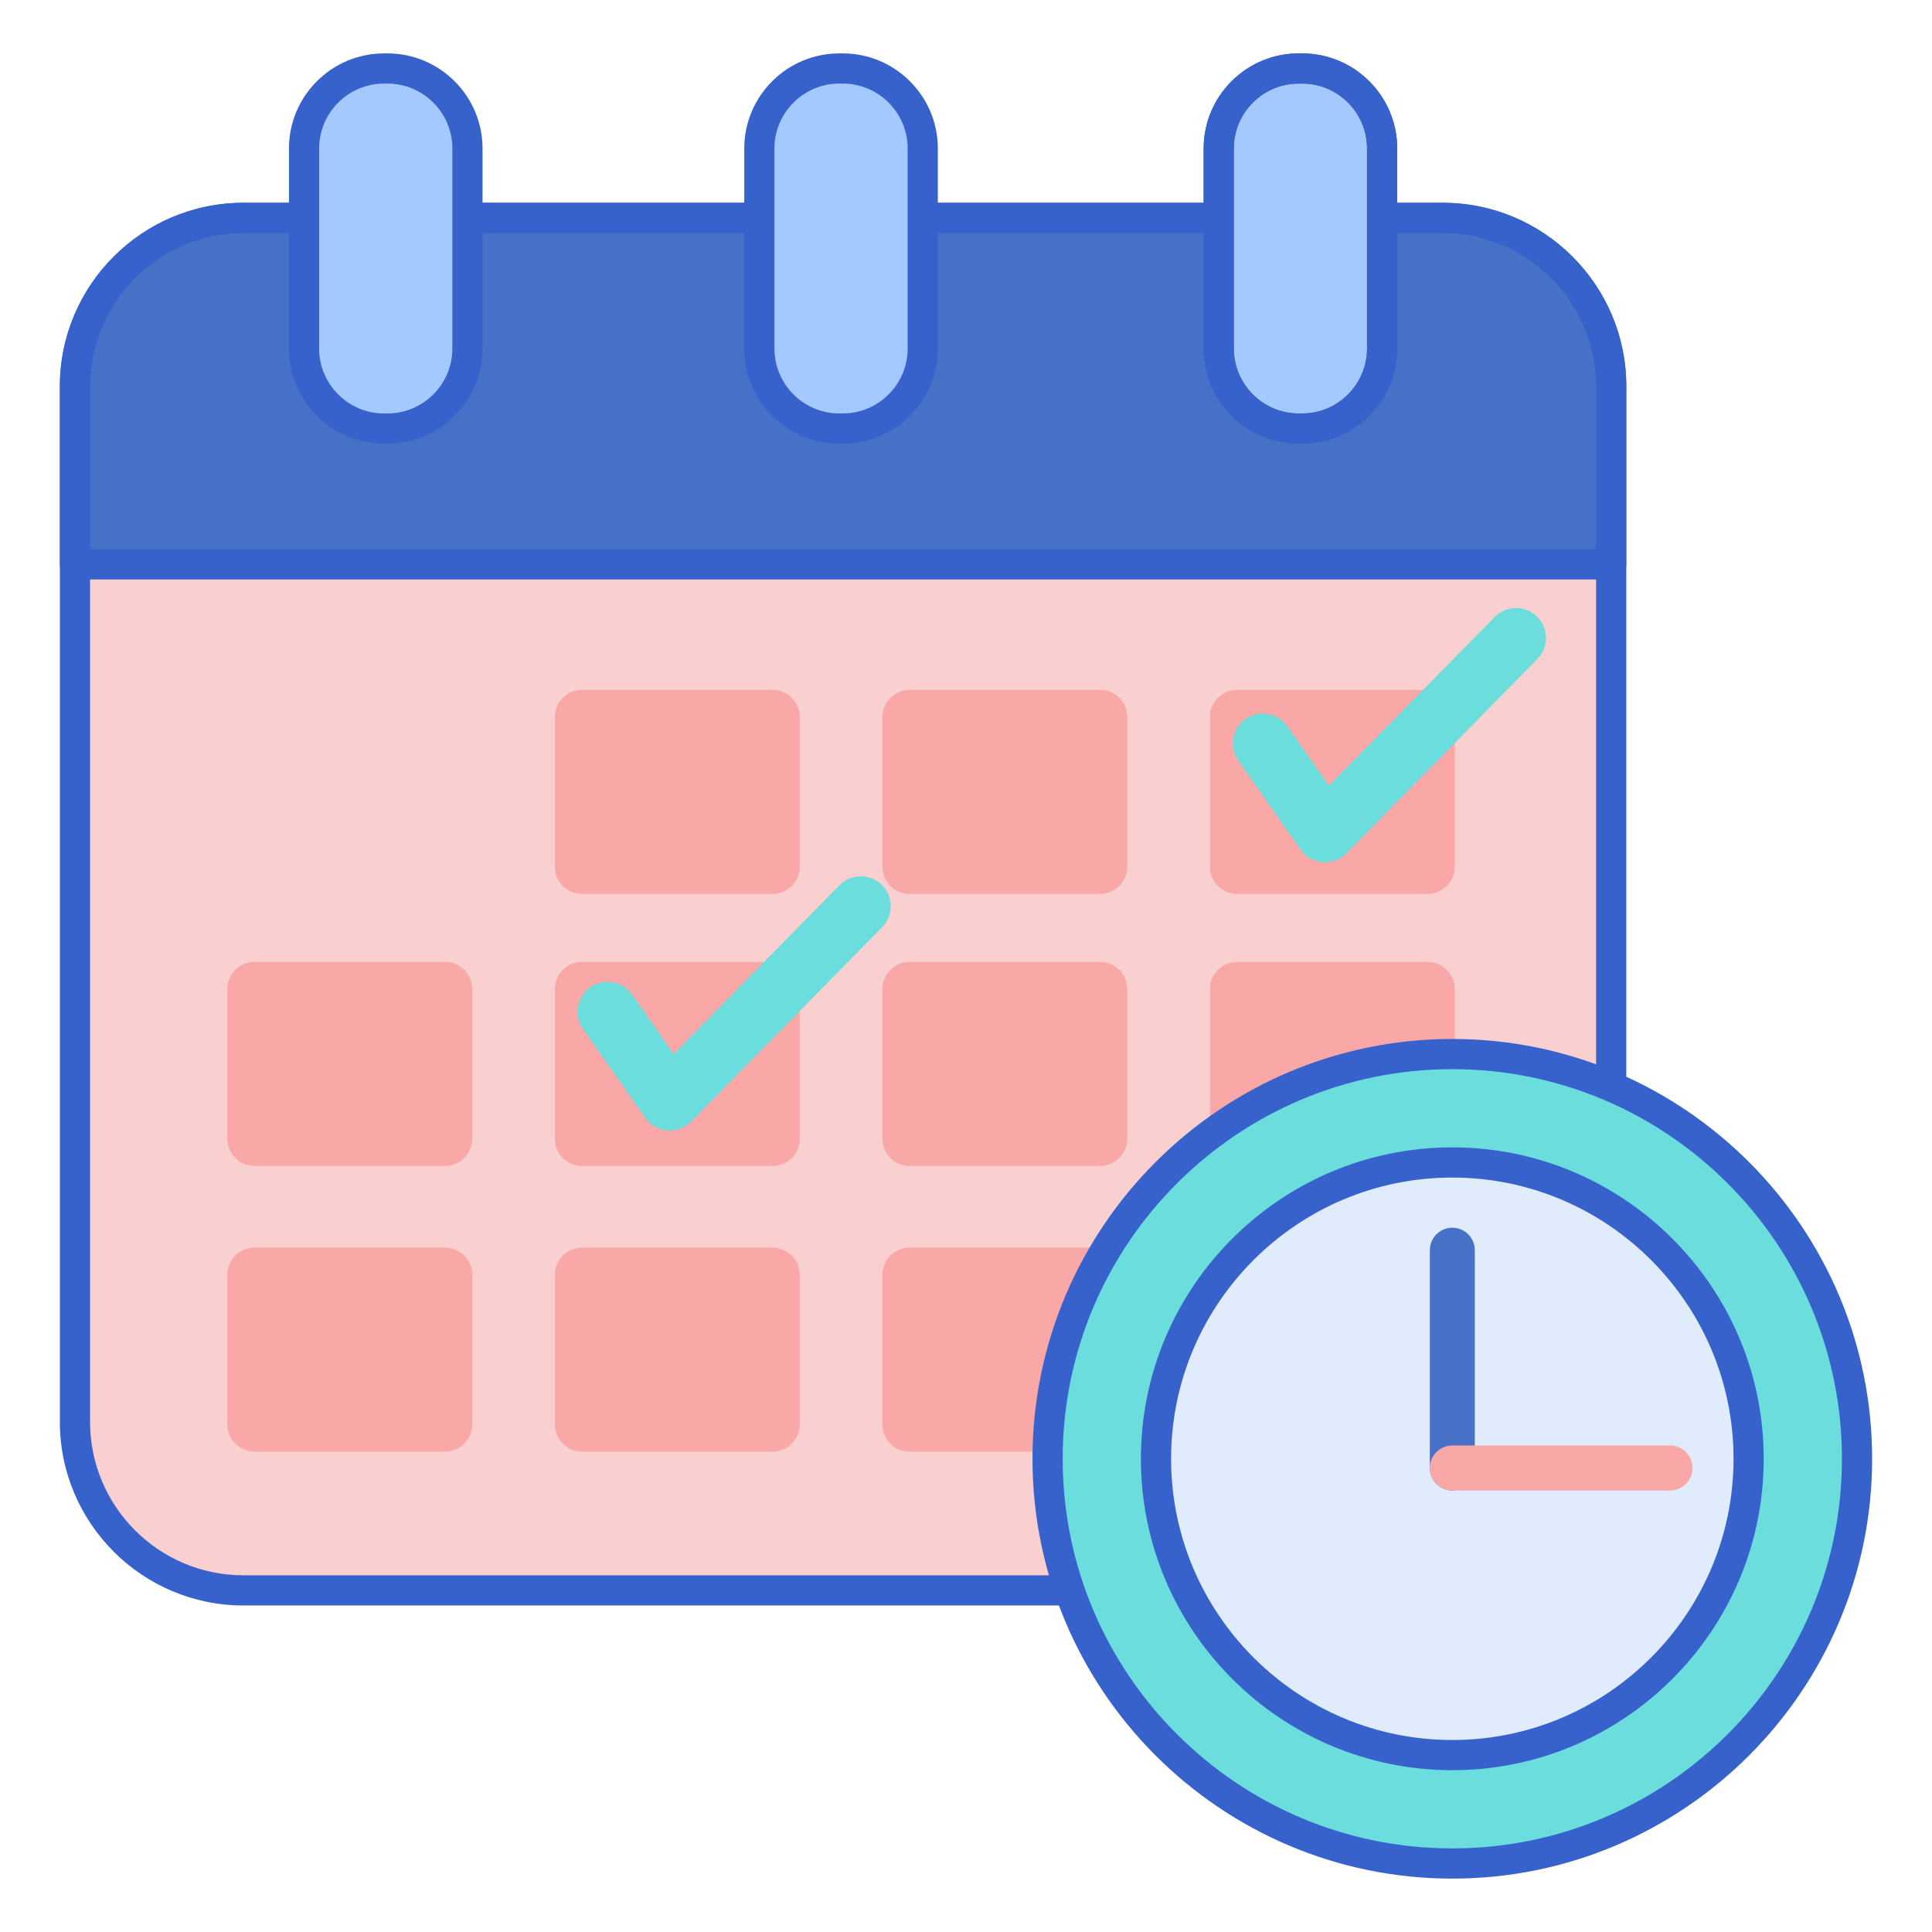
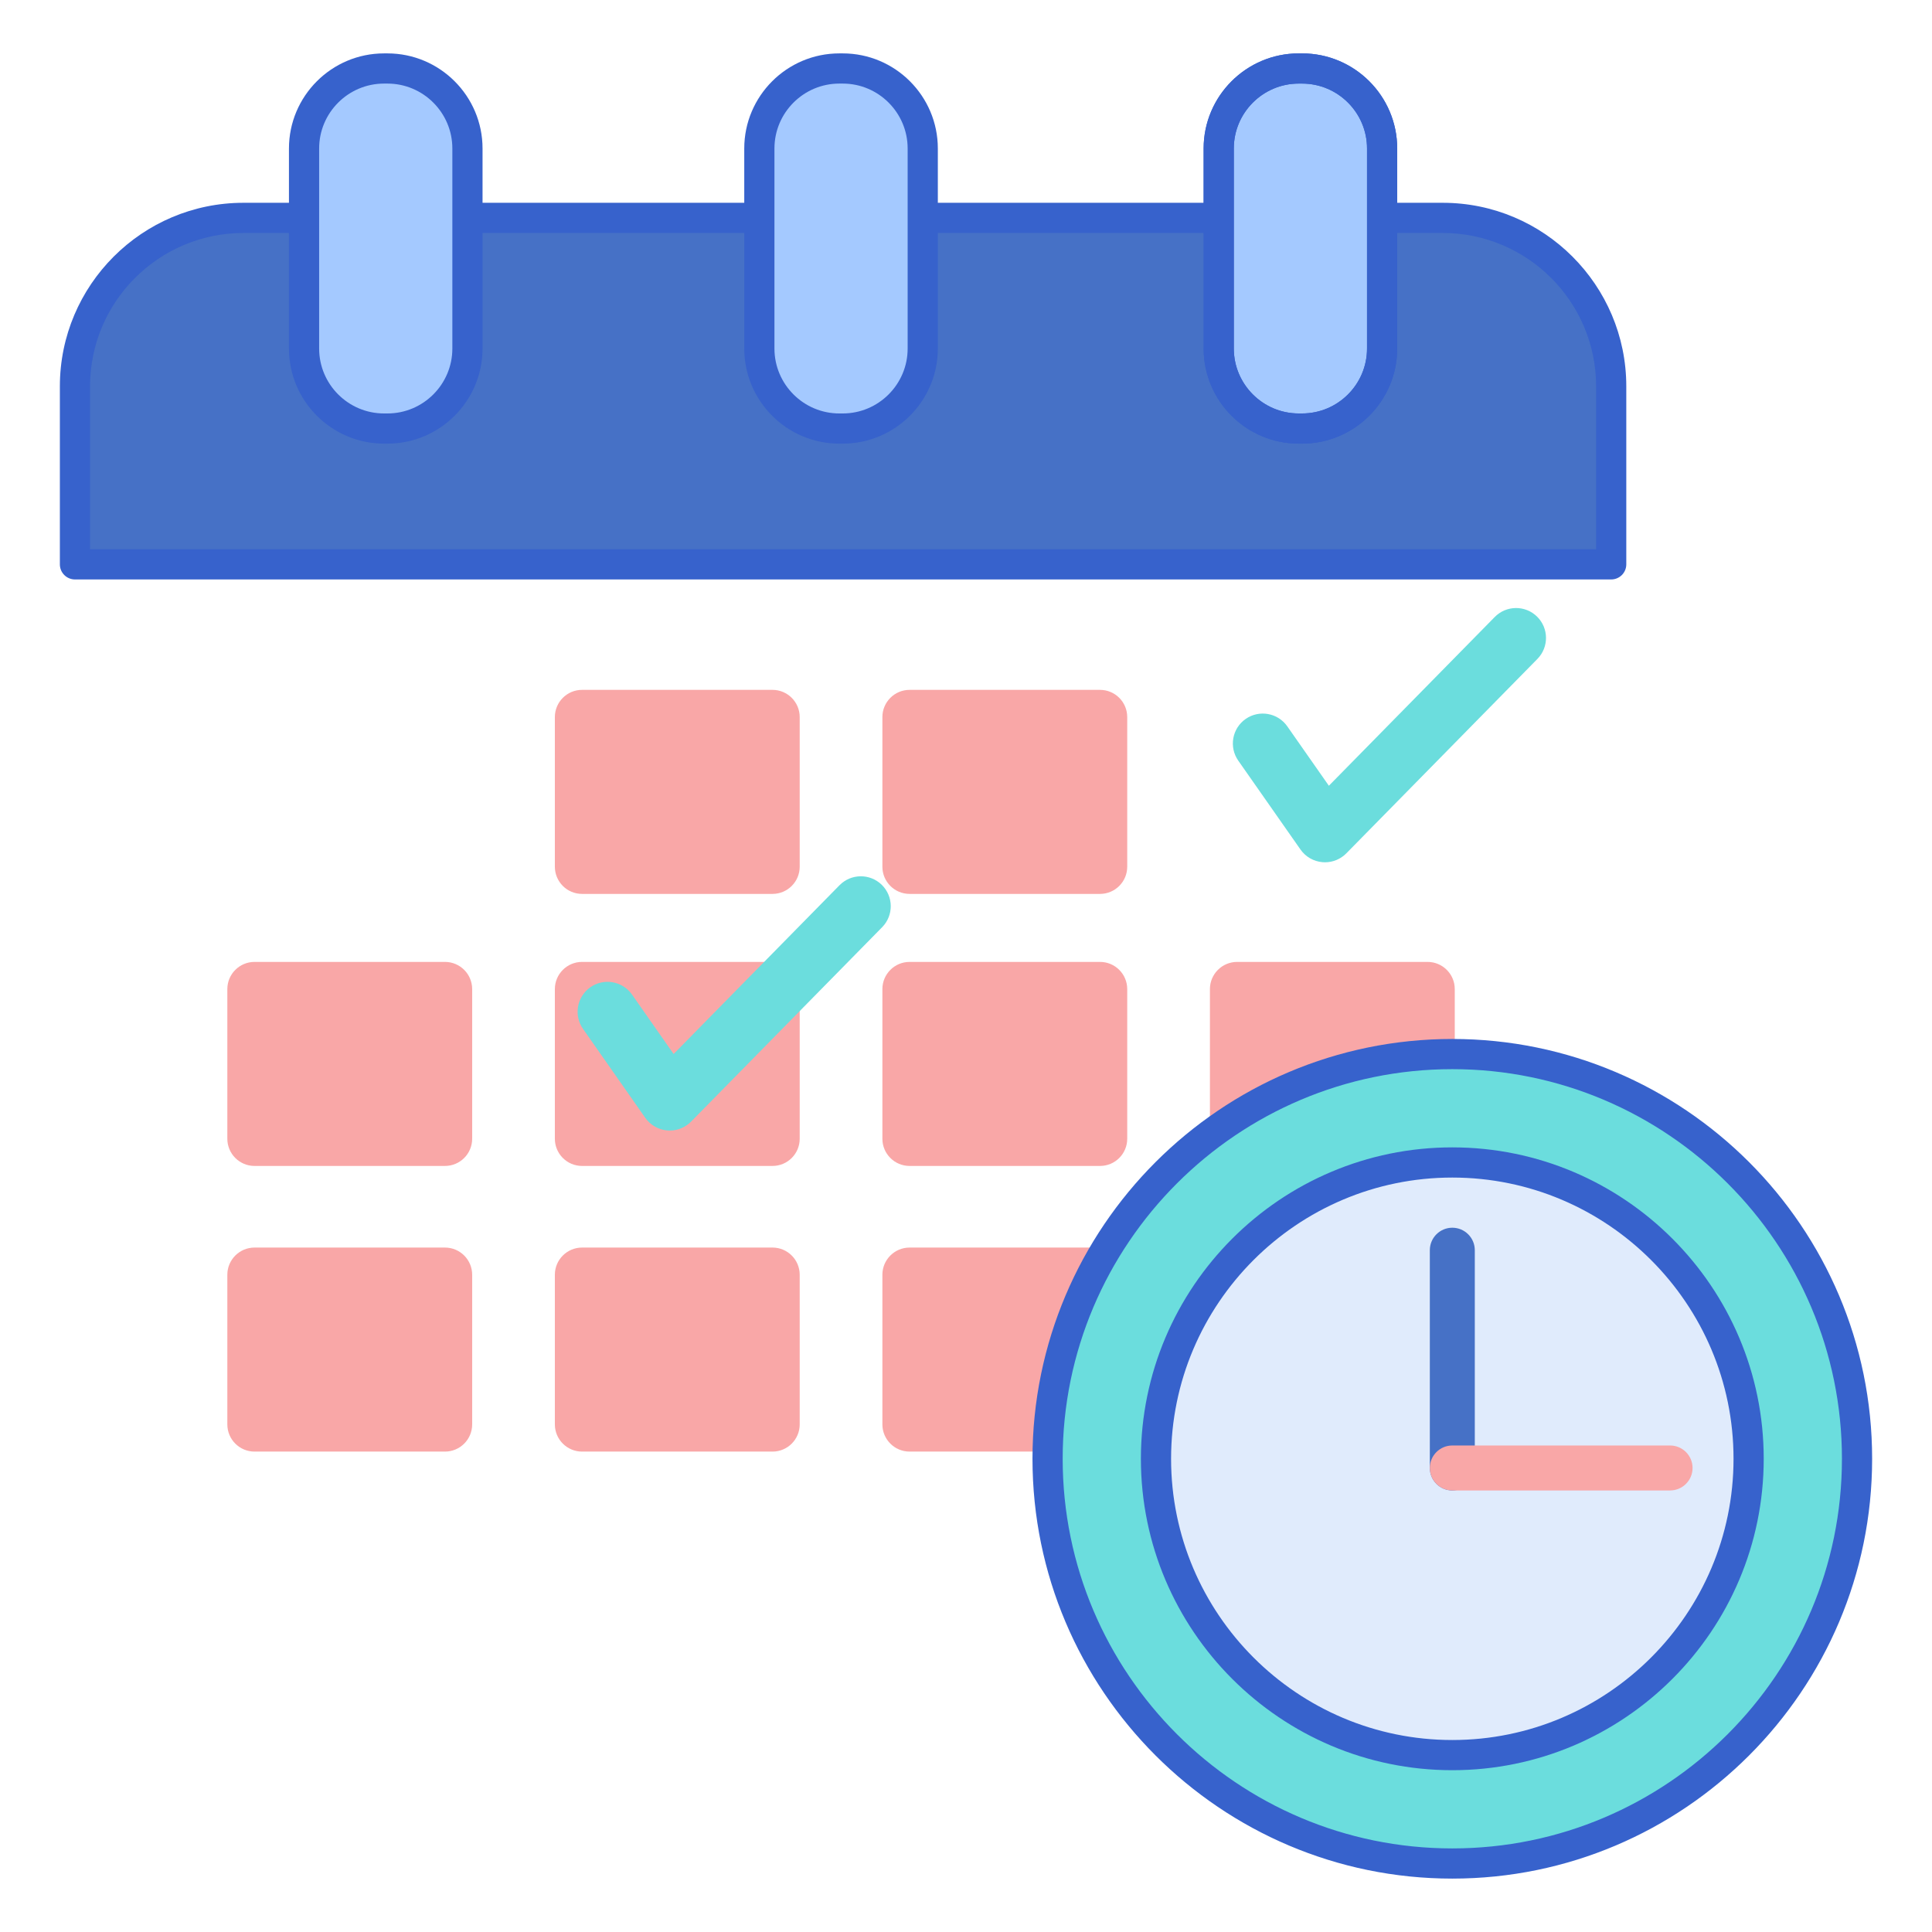
<svg xmlns="http://www.w3.org/2000/svg" id="Layer_1" enable-background="new 0 0 256 256" height="512" viewBox="0 0 256 256" width="512">
-   <path d="m191.172 210.734h-158.918c-12.327 0-22.321-9.993-22.321-22.321v-137.221c0-12.327 9.993-22.321 22.321-22.321h158.918c12.327 0 22.321 9.993 22.321 22.321v137.222c-.001 12.327-9.994 22.32-22.321 22.32z" fill="#f9cfcf" />
  <g fill="#f9a7a7">
    <path d="m73.522 114.842v-19.826c0-1.991 1.614-3.605 3.605-3.605h25.233c1.991 0 3.605 1.614 3.605 3.605v19.826c0 1.991-1.614 3.605-3.605 3.605h-25.233c-1.991 0-3.605-1.614-3.605-3.605z" />
    <path d="m116.921 114.842v-19.826c0-1.991 1.614-3.605 3.605-3.605h25.233c1.991 0 3.605 1.614 3.605 3.605v19.826c0 1.991-1.614 3.605-3.605 3.605h-25.233c-1.991 0-3.605-1.614-3.605-3.605z" />
-     <path d="m160.321 114.842v-19.826c0-1.991 1.614-3.605 3.605-3.605h25.233c1.991 0 3.605 1.614 3.605 3.605v19.826c0 1.991-1.614 3.605-3.605 3.605h-25.233c-1.991 0-3.605-1.614-3.605-3.605z" />
    <path d="m30.123 150.889v-19.826c0-1.991 1.614-3.605 3.605-3.605h25.232c1.991 0 3.605 1.614 3.605 3.605v19.826c0 1.991-1.614 3.605-3.605 3.605h-25.233c-1.991 0-3.604-1.614-3.604-3.605z" />
    <path d="m73.522 150.889v-19.826c0-1.991 1.614-3.605 3.605-3.605h25.233c1.991 0 3.605 1.614 3.605 3.605v19.826c0 1.991-1.614 3.605-3.605 3.605h-25.233c-1.991 0-3.605-1.614-3.605-3.605z" />
    <path d="m116.921 150.889v-19.826c0-1.991 1.614-3.605 3.605-3.605h25.233c1.991 0 3.605 1.614 3.605 3.605v19.826c0 1.991-1.614 3.605-3.605 3.605h-25.233c-1.991 0-3.605-1.614-3.605-3.605z" />
    <path d="m160.321 150.889v-19.826c0-1.991 1.614-3.605 3.605-3.605h25.233c1.991 0 3.605 1.614 3.605 3.605v19.826c0 1.991-1.614 3.605-3.605 3.605h-25.233c-1.991 0-3.605-1.614-3.605-3.605z" />
    <path d="m30.123 188.739v-19.826c0-1.991 1.614-3.605 3.605-3.605h25.232c1.991 0 3.605 1.614 3.605 3.605v19.826c0 1.991-1.614 3.605-3.605 3.605h-25.233c-1.991-.001-3.604-1.615-3.604-3.605z" />
    <path d="m73.522 188.739v-19.826c0-1.991 1.614-3.605 3.605-3.605h25.233c1.991 0 3.605 1.614 3.605 3.605v19.826c0 1.991-1.614 3.605-3.605 3.605h-25.233c-1.991-.001-3.605-1.615-3.605-3.605z" />
    <path d="m116.921 188.739v-19.826c0-1.991 1.614-3.605 3.605-3.605h25.233c1.991 0 3.605 1.614 3.605 3.605v19.826c0 1.991-1.614 3.605-3.605 3.605h-25.233c-1.991-.001-3.605-1.615-3.605-3.605z" />
  </g>
  <path d="m9.933 51.192v23.589h203.56v-23.589c0-12.327-9.993-22.321-22.321-22.321h-158.918c-12.328 0-22.321 9.994-22.321 22.321z" fill="#4671c6" />
-   <path d="m191.172 212.734h-158.918c-13.411 0-24.321-10.91-24.321-24.321v-137.222c0-13.41 10.91-24.32 24.321-24.32h158.918c13.41 0 24.32 10.91 24.32 24.32v137.222c0 13.411-10.91 24.321-24.32 24.321zm-158.918-181.863c-11.205 0-20.321 9.115-20.321 20.32v137.222c0 11.205 9.116 20.321 20.321 20.321h158.918c11.205 0 20.32-9.116 20.32-20.321v-137.222c0-11.205-9.115-20.32-20.32-20.32z" fill="#3762cc" />
  <path d="m213.492 76.78h-203.559c-1.104 0-2-.896-2-2v-23.589c0-13.41 10.91-24.32 24.321-24.32h158.918c13.41 0 24.32 10.91 24.32 24.32v23.589c0 1.105-.895 2-2 2zm-201.559-4h199.56v-21.589c0-11.205-9.115-20.32-20.32-20.32h-158.919c-11.205 0-20.321 9.115-20.321 20.32z" fill="#3762cc" />
  <path d="m172.535 56.784h-.446c-5.855 0-10.602-4.747-10.602-10.602v-26.505c0-5.855 4.747-10.602 10.602-10.602h.446c5.855 0 10.602 4.747 10.602 10.602v26.505c0 5.855-4.747 10.602-10.602 10.602z" fill="#a4c9ff" />
  <path d="m51.336 56.784h-.446c-5.855 0-10.602-4.747-10.602-10.602v-26.505c0-5.855 4.747-10.602 10.602-10.602h.446c5.855 0 10.602 4.747 10.602 10.602v26.505c0 5.855-4.746 10.602-10.602 10.602z" fill="#a4c9ff" />
  <path d="m172.535 58.784h-.446c-6.948 0-12.602-5.653-12.602-12.603v-26.504c0-6.948 5.653-12.602 12.602-12.602h.446c6.948 0 12.602 5.653 12.602 12.602v26.505c0 6.949-5.654 12.602-12.602 12.602zm-.446-47.709c-4.743 0-8.602 3.858-8.602 8.602v26.505c0 4.743 3.858 8.603 8.602 8.603h.446c4.743 0 8.602-3.859 8.602-8.603v-26.505c0-4.743-3.858-8.602-8.602-8.602z" fill="#3762cc" />
  <path d="m51.336 58.784h-.445c-6.949 0-12.603-5.653-12.603-12.603v-26.504c0-6.948 5.653-12.602 12.603-12.602h.445c6.949 0 12.603 5.653 12.603 12.602v26.505c-.001 6.949-5.654 12.602-12.603 12.602zm-.445-47.709c-4.743 0-8.603 3.858-8.603 8.602v26.505c0 4.743 3.859 8.603 8.603 8.603h.445c4.743 0 8.603-3.859 8.603-8.603v-26.505c0-4.743-3.859-8.602-8.603-8.602z" fill="#3762cc" />
  <path d="m111.666 56.784h-.446c-5.855 0-10.602-4.747-10.602-10.602v-26.505c0-5.855 4.747-10.602 10.602-10.602h.446c5.855 0 10.602 4.747 10.602 10.602v26.505c0 5.855-4.747 10.602-10.602 10.602z" fill="#a4c9ff" />
  <path d="m172.535 58.784h-.446c-6.948 0-12.602-5.653-12.602-12.603v-26.504c0-6.948 5.653-12.602 12.602-12.602h.446c6.948 0 12.602 5.653 12.602 12.602v26.505c0 6.949-5.654 12.602-12.602 12.602zm-.446-47.709c-4.743 0-8.602 3.858-8.602 8.602v26.505c0 4.743 3.858 8.603 8.602 8.603h.446c4.743 0 8.602-3.859 8.602-8.603v-26.505c0-4.743-3.858-8.602-8.602-8.602z" fill="#3762cc" />
  <path d="m111.666 58.784h-.446c-6.948 0-12.602-5.653-12.602-12.603v-26.504c0-6.948 5.653-12.602 12.602-12.602h.446c6.948 0 12.602 5.653 12.602 12.602v26.505c0 6.949-5.654 12.602-12.602 12.602zm-.446-47.709c-4.743 0-8.602 3.858-8.602 8.602v26.505c0 4.743 3.858 8.603 8.602 8.603h.446c4.743 0 8.602-3.859 8.602-8.603v-26.505c0-4.743-3.858-8.602-8.602-8.602z" fill="#3762cc" />
  <circle cx="192.439" cy="193.297" fill="#6bdddd" r="53.628" />
  <circle cx="192.439" cy="193.297" fill="#e0ebfc" r="39.264" />
  <path d="m192.439 197.493c-1.645 0-2.979-1.334-2.979-2.979v-28.855c0-1.645 1.334-2.979 2.979-2.979s2.979 1.334 2.979 2.979v28.855c0 1.645-1.334 2.979-2.979 2.979z" fill="#4671c6" />
  <path d="m221.294 197.493h-28.855c-1.645 0-2.979-1.334-2.979-2.979s1.334-2.979 2.979-2.979h28.855c1.645 0 2.979 1.334 2.979 2.979s-1.334 2.979-2.979 2.979z" fill="#f9a7a7" />
  <path d="m192.438 248.925c-30.674 0-55.628-24.954-55.628-55.628s24.954-55.628 55.628-55.628 55.629 24.954 55.629 55.628-24.955 55.628-55.629 55.628zm0-107.256c-28.468 0-51.628 23.16-51.628 51.628s23.16 51.628 51.628 51.628c28.469 0 51.629-23.16 51.629-51.628s-23.16-51.628-51.629-51.628z" fill="#3762cc" />
  <path d="m192.438 234.561c-22.753 0-41.264-18.511-41.264-41.264s18.511-41.264 41.264-41.264 41.264 18.511 41.264 41.264-18.511 41.264-41.264 41.264zm0-78.528c-20.547 0-37.264 16.717-37.264 37.264s16.717 37.264 37.264 37.264 37.264-16.717 37.264-37.264-16.717-37.264-37.264-37.264z" fill="#3762cc" />
  <path d="m88.744 149.803c-.11 0-.219-.004-.329-.014-1.173-.097-2.242-.712-2.918-1.676l-8.244-11.778c-1.255-1.793-.819-4.265.974-5.521 1.797-1.255 4.265-.817 5.521.974l5.51 7.874 21.981-22.363c1.534-1.562 4.045-1.583 5.605-.049 1.561 1.534 1.583 4.044.049 5.605l-25.322 25.763c-.749.76-1.769 1.185-2.827 1.185z" fill="#6bdddd" />
  <path d="m175.568 114.257c-.11 0-.219-.004-.329-.014-1.173-.097-2.242-.712-2.918-1.676l-8.244-11.778c-1.255-1.793-.819-4.265.974-5.521 1.797-1.255 4.265-.817 5.521.974l5.51 7.874 21.981-22.363c1.534-1.562 4.045-1.583 5.605-.049 1.561 1.534 1.583 4.044.049 5.605l-25.322 25.763c-.748.76-1.769 1.185-2.827 1.185z" fill="#6bdddd" />
</svg>